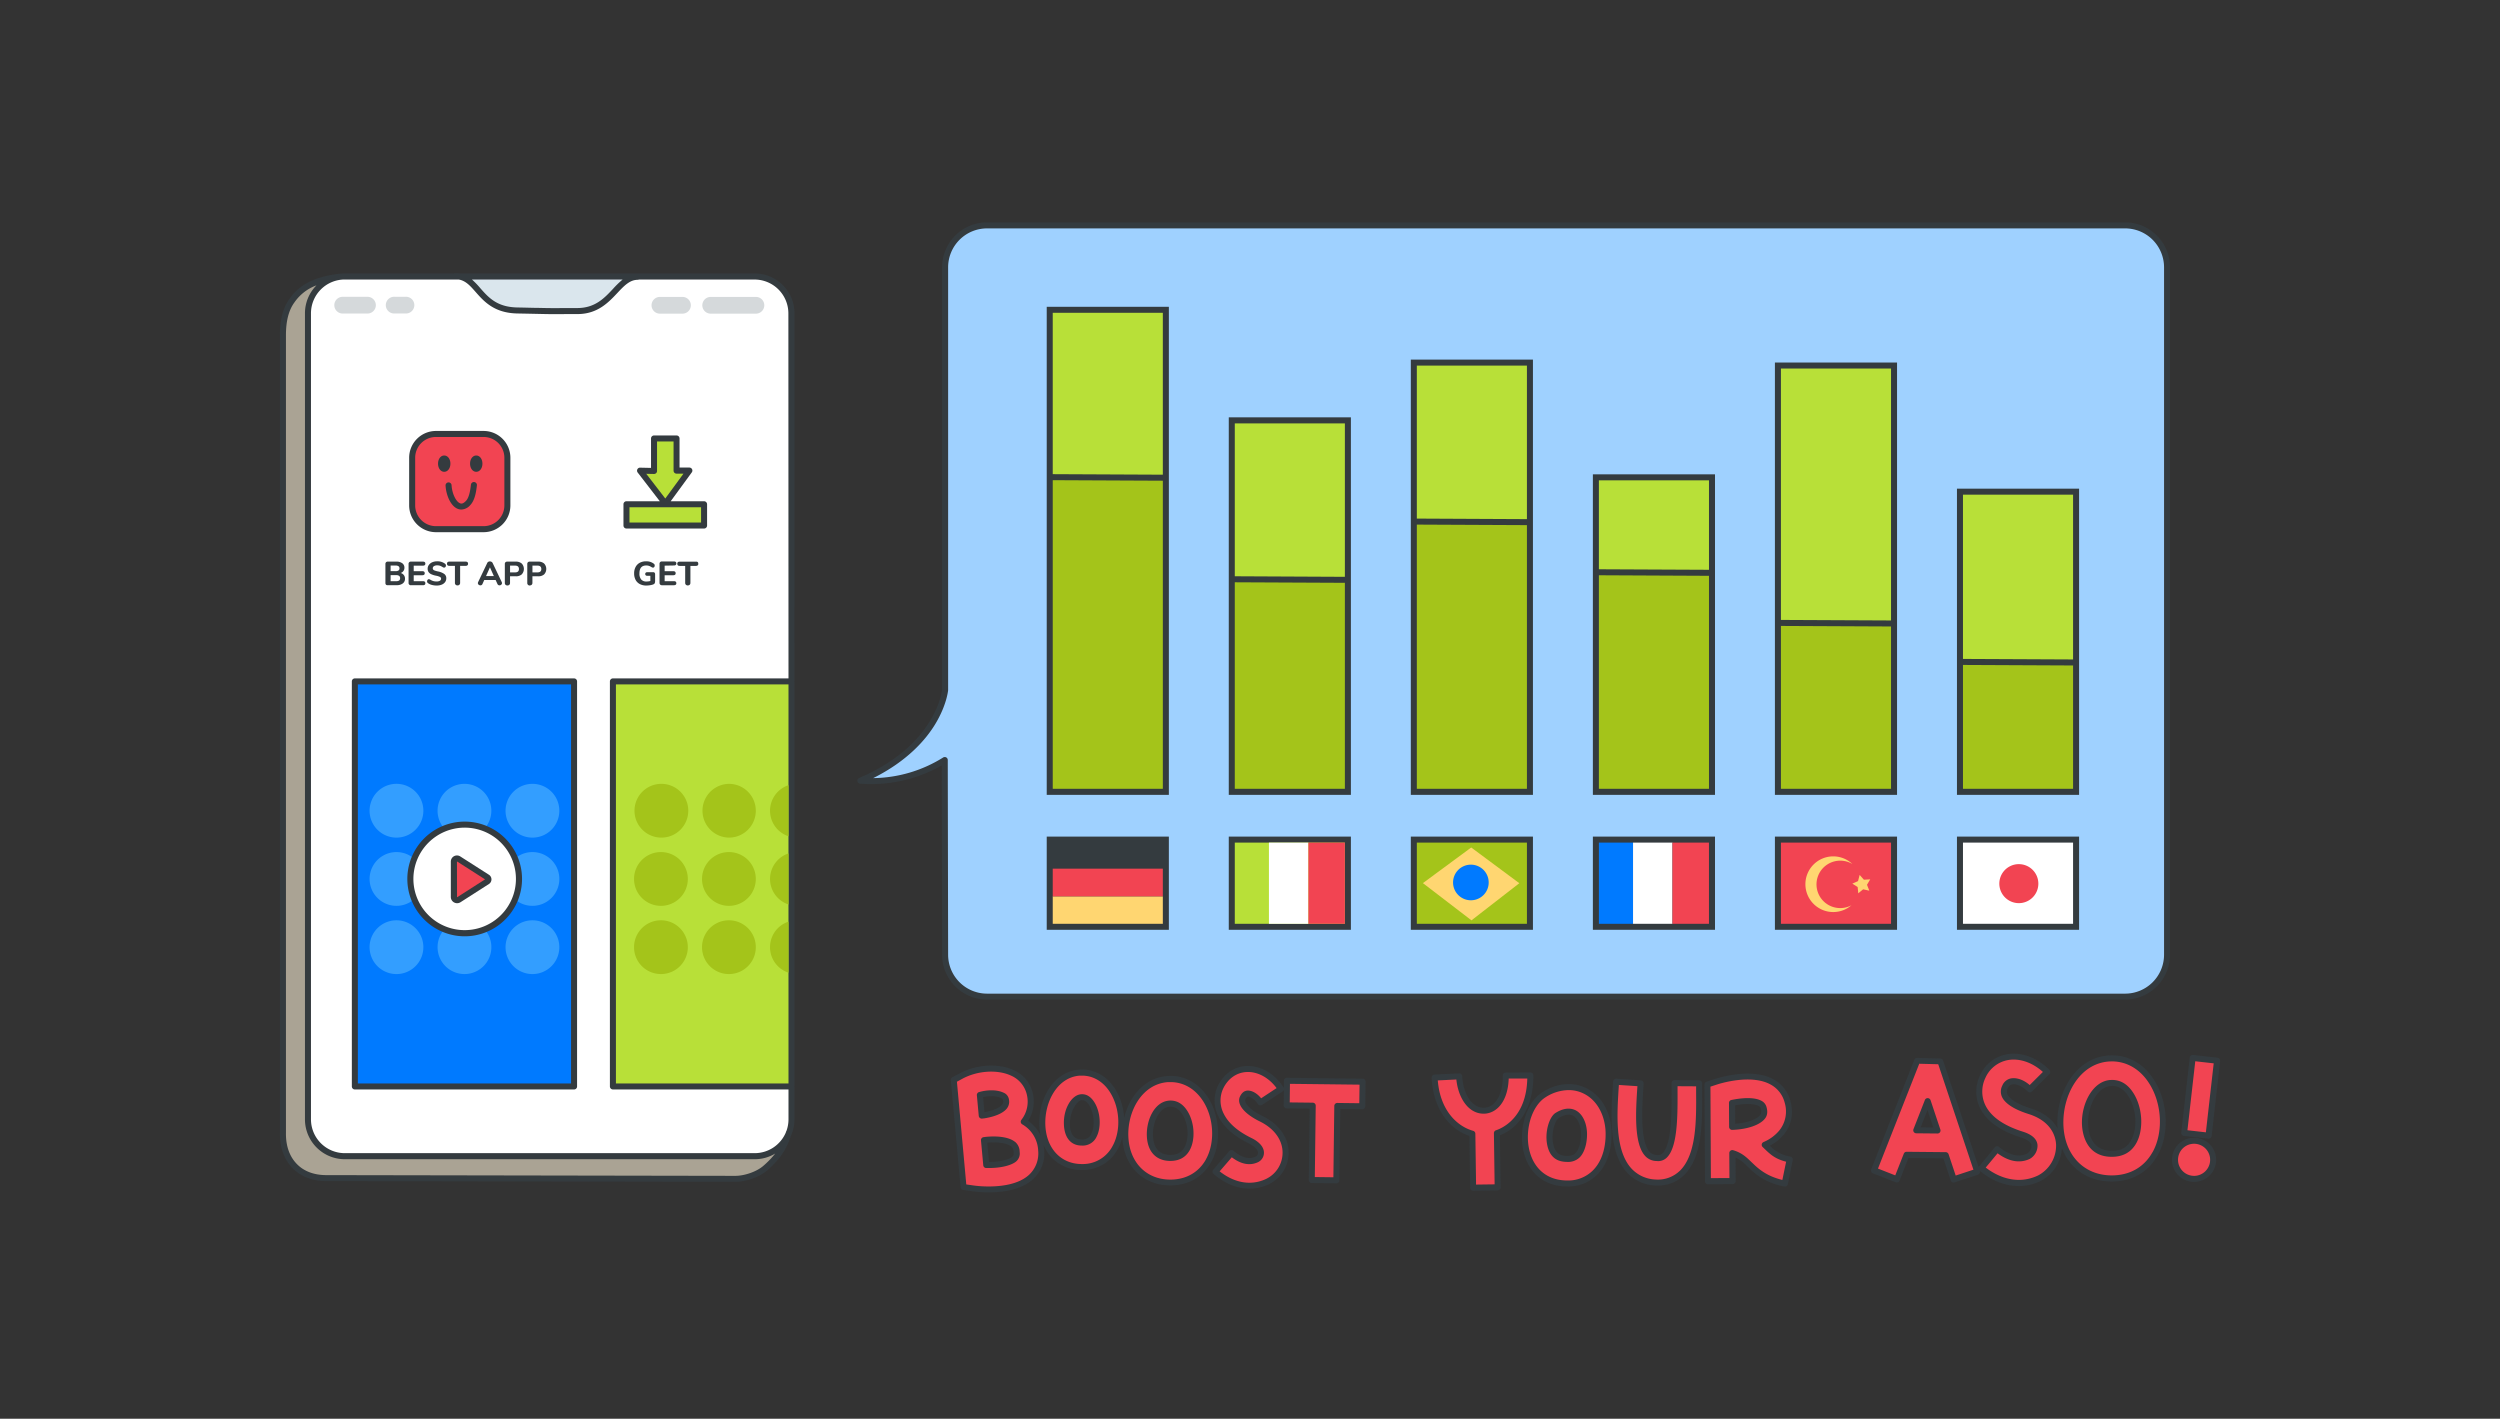
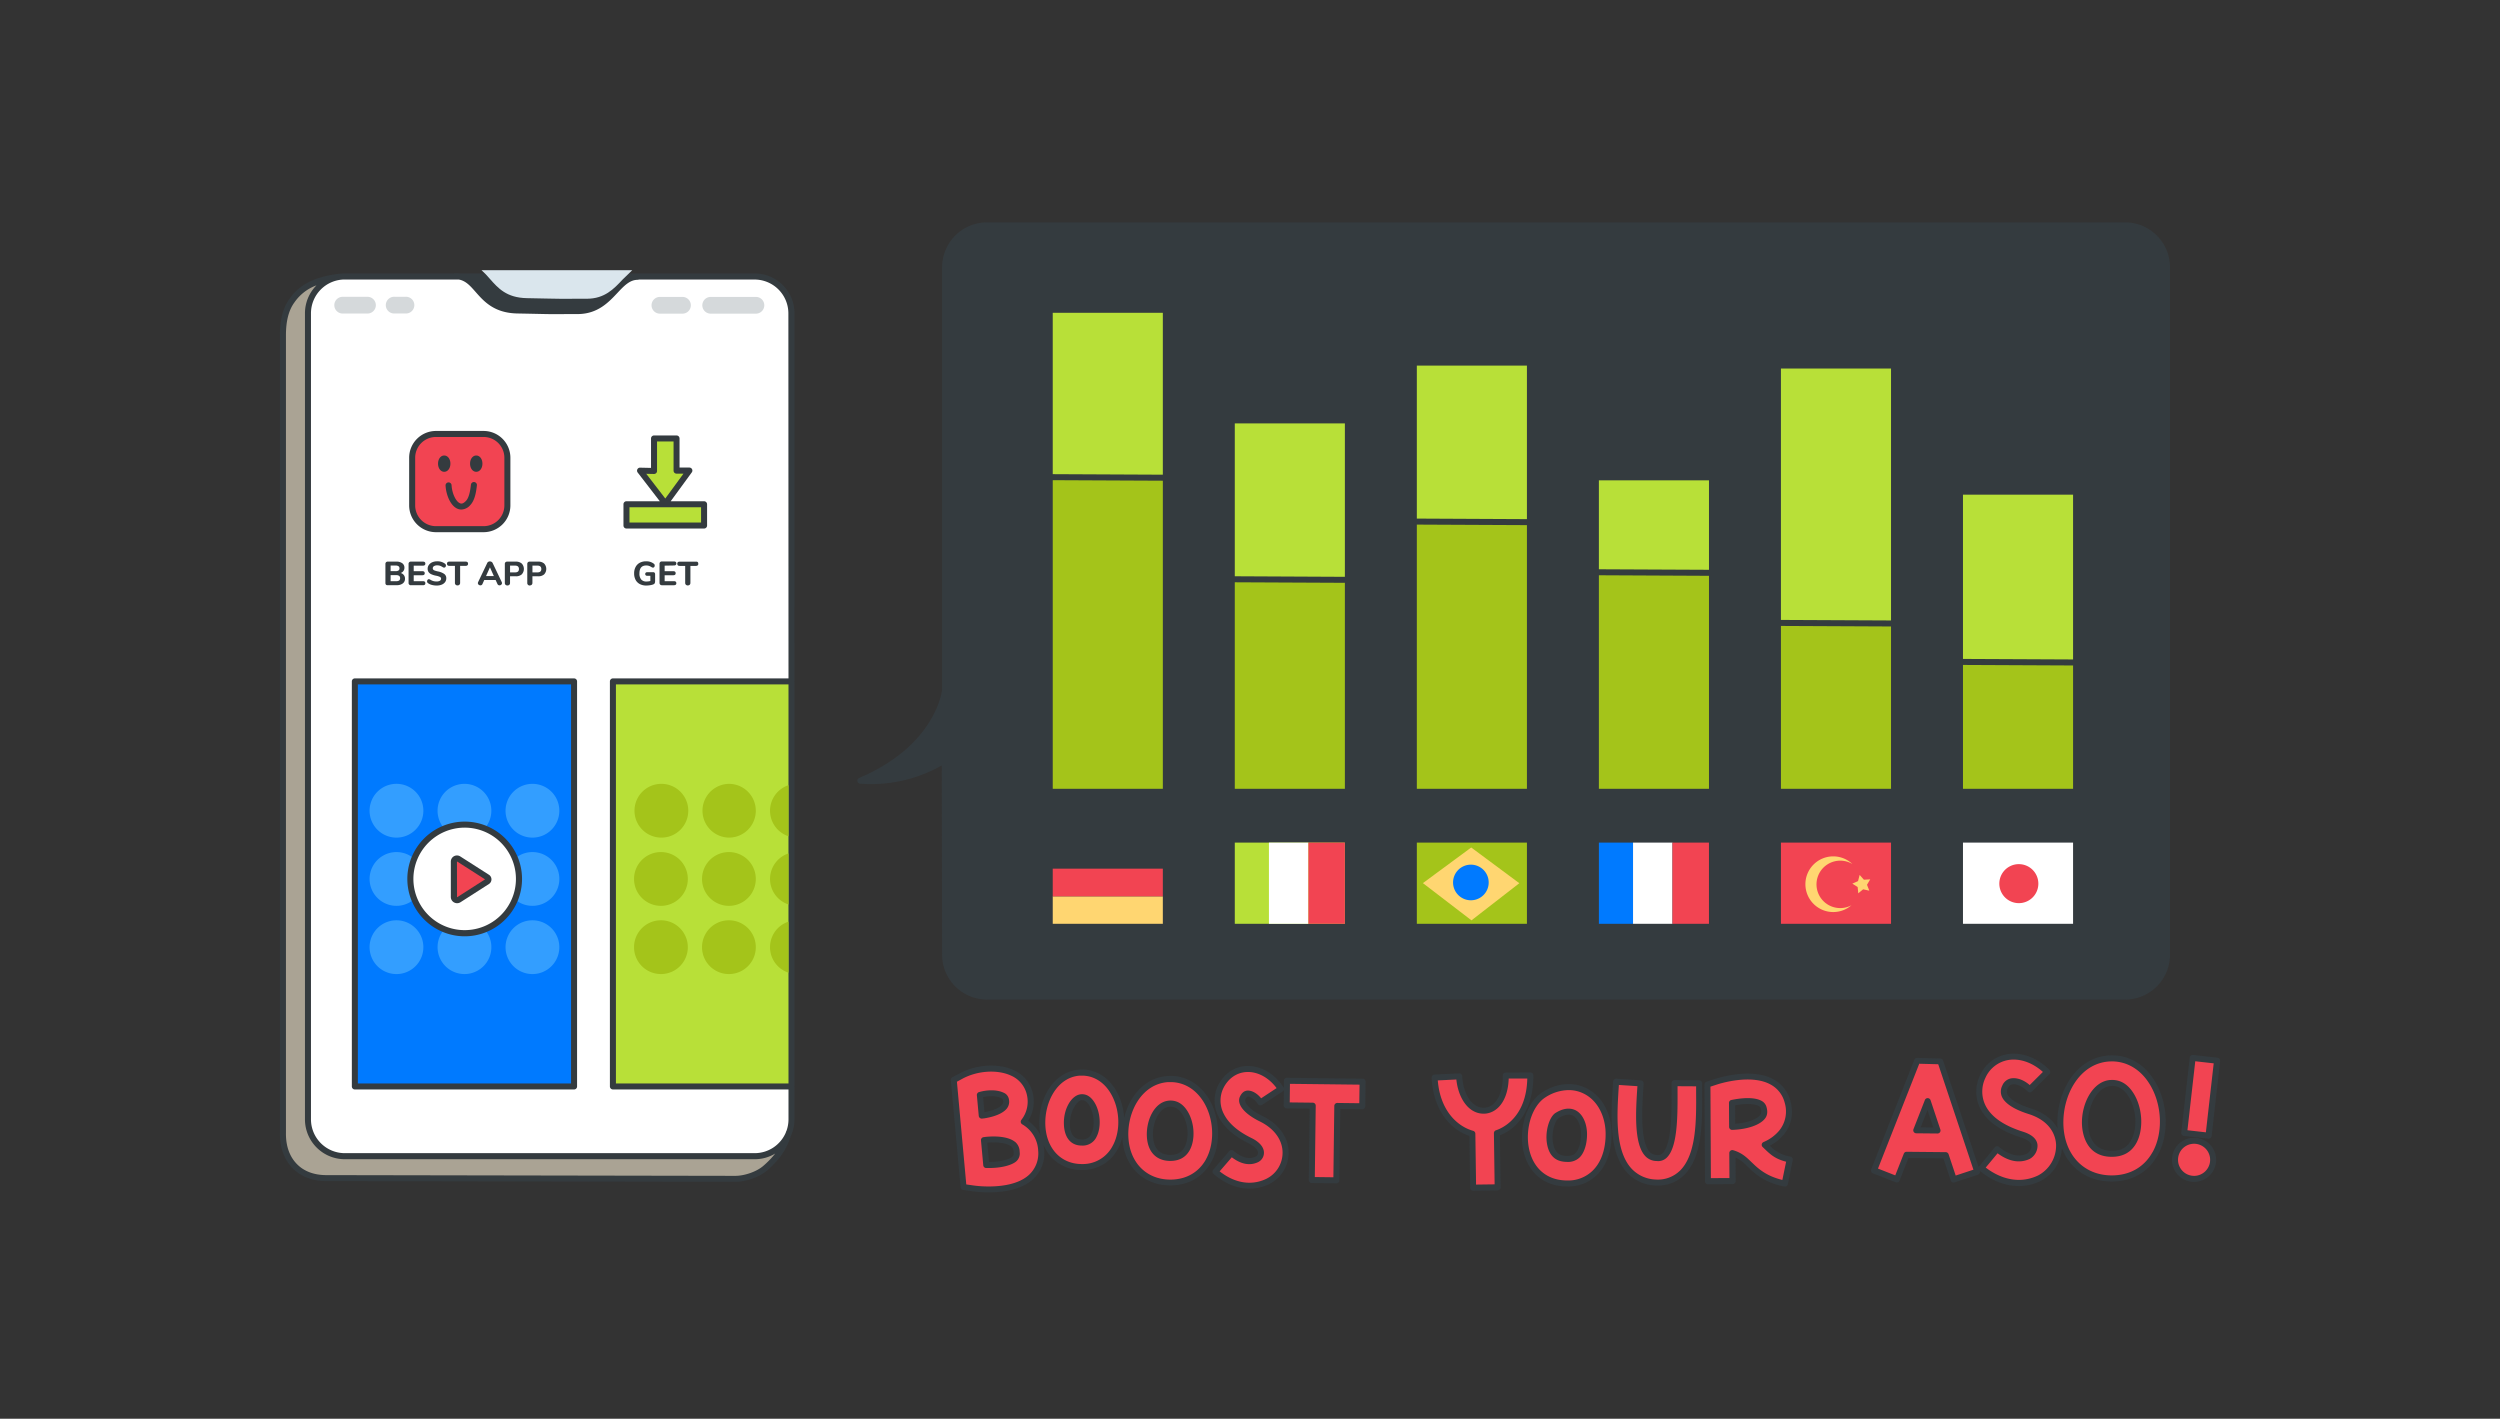
<svg xmlns="http://www.w3.org/2000/svg" width="652" height="370" fill="none">
  <rect width="100%" height="100%" fill="#333333" stroke="none" />
  <g clip-path="url(#a)">
    <path fill="#343B3F" d="M207.209 81.715a10.4 10.4 0 0 0-10.401-10.399h-77.059a6.536 6.536 0 0 0-1.1-.064.746.746 0 0 0-.302.064H89.919c-.381.001-.761.023-1.14.064h-.123c-9.064.99-11.818 4.74-13.14 6.547-1.689 2.303-2.511 5.413-2.511 9.498v207.986c-.06 3.833 1.11 7.062 3.378 9.335 2.194 2.193 5.284 3.332 8.915 3.283l106.429.193c2.912 0 6.463-1.283 8.444-3.056 3.68-3.288 4.988-5.635 6.206-9.2.542-1.282.822-2.66.822-4.051v-8.379a.74.74 0 0 0 0-.188V177.711a.74.74 0 0 0 0-.188l.01-95.808Z" />
    <path fill="#fff" d="M205.639 176.928h-45.788a.785.785 0 0 0-.788.783v105.637a.791.791 0 0 0 .231.555.788.788 0 0 0 .557.227h45.788v7.794a8.84 8.84 0 0 1-.525 2.996.742.742 0 0 0-.094.189c-.035.104-.07.203-.099.302a8.843 8.843 0 0 1-3.254 3.878 8.843 8.843 0 0 1-4.849 1.455h-106.9a8.826 8.826 0 0 1-8.816-8.82V81.715a8.824 8.824 0 0 1 8.816-8.82h29.692c1.852.313 3.026 1.65 4.457 3.279 2.145 2.436 4.81 5.447 10.797 5.58 2.709.05 4.403.09 5.622.115 3.075.069 3.075.069 8.578.04h1.555c5.24 0 8.108-3.071 10.401-5.512 1.728-1.838 3.224-3.422 5.294-3.422a.987.987 0 0 0 .317-.07h30.157a8.833 8.833 0 0 1 8.821 8.82l.03 95.203Z" />
    <path fill="#343B3F" d="M149.718 176.928H92.544a.783.783 0 0 0-.783.783v105.642c0 .432.35.782.782.782h57.175c.432 0 .782-.35.782-.782V177.711a.783.783 0 0 0-.782-.783Z" />
    <path fill="#007AFF" d="M148.93 178.498h-55.6v104.067h55.6V178.498Z" />
    <path fill="#AAA394" d="M199.136 304.003c-1.699 1.52-4.879 2.659-7.395 2.659l-106.439-.193c-3.224.044-5.943-.931-7.81-2.823-1.981-1.981-2.972-4.803-2.917-8.215V87.445c0-3.739.723-6.547 2.209-8.572a11.985 11.985 0 0 1 5.755-4.457 10.354 10.354 0 0 0-3.006 7.304v210.205a10.397 10.397 0 0 0 10.4 10.399h106.885a10.306 10.306 0 0 0 5.369-1.486 23.65 23.65 0 0 1-3.051 3.165Z" />
    <path fill="#339EFF" d="M110.413 211.434a7.01 7.01 0 0 1-4.326 6.482 7.009 7.009 0 0 1-7.645-1.517 7.007 7.007 0 0 1-1.522-7.642 7.012 7.012 0 0 1 13.493 2.677Zm10.718-7.007a7.017 7.017 0 0 0-6.48 4.33 7.009 7.009 0 0 0 1.522 7.642 7.015 7.015 0 0 0 11.437-7.647 7.019 7.019 0 0 0-3.796-3.793 7.02 7.02 0 0 0-2.683-.532Zm17.73 0a7.017 7.017 0 0 0-6.479 4.33 7.009 7.009 0 0 0 5.114 9.56 7.008 7.008 0 0 0 7.199-2.986 7.009 7.009 0 0 0 .645-6.579 7 7 0 0 0-3.795-3.793 7.021 7.021 0 0 0-2.684-.532ZM103.4 222.22a7.011 7.011 0 1 0-.001 14.023 7.011 7.011 0 0 0 .001-14.023Zm17.731 0a7.012 7.012 0 1 0-.002 14.024 7.012 7.012 0 0 0 .002-14.024Zm17.73 0a7.009 7.009 0 0 0-6.479 4.329 7.005 7.005 0 0 0 1.52 7.641 7.01 7.01 0 0 0 7.643 1.52 7.009 7.009 0 0 0 2.275-11.436 7.004 7.004 0 0 0-4.959-2.054ZM103.4 240.013a7.016 7.016 0 0 0-6.879 8.38 7.013 7.013 0 1 0 6.879-8.38Zm17.731 0a7.019 7.019 0 0 0-3.897 1.181 7.02 7.02 0 0 0-2.583 3.147 7.016 7.016 0 0 0 9.163 9.162 7.01 7.01 0 0 0-2.683-13.49Zm17.73 0a7.016 7.016 0 0 0-6.479 4.328 7.008 7.008 0 0 0 1.52 7.642 7.01 7.01 0 0 0 7.643 1.52 7.003 7.003 0 0 0 3.147-2.583 7.005 7.005 0 0 0 .648-6.579 7.026 7.026 0 0 0-3.795-3.795 7.022 7.022 0 0 0-2.684-.533Z" />
    <path fill="#343B3F" d="M554.236 57.99H257.42a11.733 11.733 0 0 0-11.718 11.712V179.88c-.085.743-1.982 14.693-21.654 23.017a.787.787 0 0 0-.44.834.785.785 0 0 0 .683.652 37.303 37.303 0 0 0 21.321-4.759l.09 49.352a11.732 11.732 0 0 0 11.718 11.716h296.816a11.735 11.735 0 0 0 11.704-11.696V69.732a11.735 11.735 0 0 0-11.704-11.742ZM399.905 280.47a.781.781 0 0 0-.783-.777l-6.414.035a.772.772 0 0 0-.552.232.791.791 0 0 0-.225.555c.029 5.7-2.417 8.314-4.854 8.384h-.119c-3.422 0-5.413-4.135-5.611-8.216a.785.785 0 0 0-.822-.747l-6.404.312a.786.786 0 0 0-.748.822c.436 8.913 5.275 13.657 9.856 15.192l.188 13.49a.789.789 0 0 0 .758.792l6.409-.089a.793.793 0 0 0 .777-.797l-.188-13.574c5.537-2.174 8.776-7.953 8.732-15.614ZM355.38 281.327l-19.742-.237a.788.788 0 0 0-.797.772v1.912a.954.954 0 0 0-.099-.218c-2.398-3.65-6.152-5.765-9.807-5.532-3.155.203-5.814 2.09-7.305 5.165a9.036 9.036 0 0 0 .109 7.924c1.352 2.788 4.041 5.179 7.984 7.106 1.461.718 2.372 1.644 2.372 2.426a1.181 1.181 0 0 1-.594.991c-2.13 1.04-4.324-.253-5.79-1.516a.786.786 0 0 0-.57-.193.793.793 0 0 0-.539.272l-4.19 4.849a.752.752 0 0 0-.189.574.792.792 0 0 0 .268.535c2.917 2.52 6.161 3.852 9.38 3.848a11.634 11.634 0 0 0 5.126-1.194 9.136 9.136 0 0 0 5.077-8.171c0-3.961-2.477-7.472-6.85-9.602-3.843-1.877-4.744-3.679-4.413-4.372.332-.694.56-.674.639-.679.496 0 1.65.495 2.615 1.946a.789.789 0 0 0 1.09.223l5.359-3.516a.802.802 0 0 0 .322-.426l-.05 4.061a.786.786 0 0 0 .778.792l6.002.07-.237 18.6a.804.804 0 0 0 .223.559.773.773 0 0 0 .554.233l6.409.084a.795.795 0 0 0 .797-.773l.238-18.609 5.735.064a.78.78 0 0 0 .783-.772l.074-6.413a.787.787 0 0 0-.772-.793l.01.01Z" />
    <path fill="#343B3F" d="M315.089 286.28c-2.476-3.893-6.329-5.943-10.584-5.656-6.017.416-9.999 5.339-11.327 10.954a16.166 16.166 0 0 0-2.407-7.661c-2.194-3.426-5.576-5.239-9.286-4.952-6.8.496-10.643 7.706-10.43 14.361.028.971.145 1.938.351 2.887a9.455 9.455 0 0 0-2.709-3.466 8.024 8.024 0 0 0-.569-.426 9.23 9.23 0 0 0 1.287-6.883 8.698 8.698 0 0 0-5.002-6.329c-3.962-1.877-9.792-1.53-14.18.852l-1.852.99a.771.771 0 0 0-.406.758l2.546 27.924a.781.781 0 0 0 .673.704l2.506.361a30.7 30.7 0 0 0 4.165.272c3.576 0 8.489-.604 11.585-3.466a9.113 9.113 0 0 0 2.877-7.537 11.968 11.968 0 0 0-.183-1.436 10.478 10.478 0 0 0 9.906 6.601h.099a10.278 10.278 0 0 0 9.36-5.447 12.97 12.97 0 0 0 1.189-3.031c.391 7.428 5.324 12.435 12.382 12.499h.143c4.691 0 8.47-2.164 10.649-6.086 2.684-4.784 2.347-11.835-.783-16.787Zm-58.694-.144c1.733-.381 3.521-.317 4.596.193.525.248.559.446.589.594a1.301 1.301 0 0 1-.208 1.159c-.238.317-1.268 1.372-4.621 1.981l-.356-3.927Zm7.642 15.534c-.595.555-2.744 1.367-6.097 1.377l-.461-5.036c2.808-.238 5.186.129 6.221.961a1.888 1.888 0 0 1 .668 1.545c.045.802-.183 1.015-.336 1.153h.005Zm20.509-5.828a2.441 2.441 0 0 1-2.427 1.337c-1.981 0-3.086-1.392-3.086-4.08 0-3.744 2.175-6.171 3.046-6.171.297 0 1.09-.079 1.981 1.308 1.333 2.099 1.556 5.655.481 7.606h.005Zm24.367 3.382c-.748 1.347-1.917 1.981-3.675 1.981h-.064c-3.586-.035-4.423-2.823-4.492-5.155-.099-3.372 1.674-7.255 4.378-7.428.082-.005.165-.005.248 0 1.203 0 2.204.649 3.05 1.981 1.57 2.451 1.818 6.333.535 8.621h.02ZM549.947 275.266c-8.692.609-13.62 9.671-13.372 18.075 0 .332.03.654.054.99-1.084-1.98-3.154-4.05-7.082-5.288-4.606-1.451-5.735-3.036-6.013-3.65a1.888 1.888 0 0 1 .095-1.595 1.536 1.536 0 0 1 1.178-.99c.852-.154 2.417.238 4.017 1.842a.795.795 0 0 0 .555.231.791.791 0 0 0 .554-.231l4.542-4.526a.795.795 0 0 0 .231-.555.791.791 0 0 0-.231-.554c-3.199-3.209-7.34-4.734-11.069-4.066a9.546 9.546 0 0 0-7.033 5.541 9.798 9.798 0 0 0-.134 8.156c1.575 3.541 5.24 6.245 10.896 8.028.991.307 2.61.99 2.684 2.124a2.436 2.436 0 0 1-1.154 2.065c-2.758 1.288-5.497-.238-7.31-1.738a.79.79 0 0 0-.573-.18.776.776 0 0 0-.531.279l-4.096 4.952a.756.756 0 0 0-.119.213l-9.281-27.796a.78.78 0 0 0-.724-.535l-6.022-.158a.769.769 0 0 0-.753.495l-11.252 28.588a.776.776 0 0 0 .184.85.756.756 0 0 0 .256.165l5.968 2.348a.786.786 0 0 0 .991-.441l2.323-5.888 9.108.089 1.926 5.779a.772.772 0 0 0 .397.451.727.727 0 0 0 .351.084.87.87 0 0 0 .248-.04l6.082-2.03a.784.784 0 0 0 .495-.99c3.175 2.604 6.686 3.961 10.163 3.961a12.9 12.9 0 0 0 5.527-1.238 10.433 10.433 0 0 0 5.731-8.597c2.1 5.299 6.77 8.602 12.812 8.657h.164c5.279 0 9.544-2.442 12.005-6.874 3.111-5.61 2.709-13.866-.951-19.595-2.753-4.417-7.087-6.74-11.837-6.408Zm-49.032 18.739 1.783-4.527 1.521 4.561-3.304-.034Zm54.896 3.362c-1.045 1.882-2.635 2.763-5.007 2.763h-.099c-5.146-.049-6.047-4.427-6.126-7.032-.134-4.456 2.273-9.612 5.943-9.869 1.852-.129 3.348.758 4.591 2.704 2.09 3.318 2.407 8.334.679 11.434h.019ZM572.215 296.728a5.752 5.752 0 0 0-4.07 9.823 5.756 5.756 0 0 0 9.825-4.069 5.758 5.758 0 0 0-5.755-5.754ZM413.599 283.739c-3.467-1.674-7.642-1.258-11.391 1.134-4.057 2.59-6.241 9.503-4.879 15.406 1.199 5.18 4.75 8.483 9.752 9.062a15.28 15.28 0 0 0 1.684.099 10.648 10.648 0 0 0 7.731-3.031c4.458-4.417 3.824-11.518 3.74-12.315-.521-4.809-2.937-8.582-6.637-10.355Zm-2.724 17.005c-.248.248-.902.892-2.883.669-.678-.079-2.268-.263-2.887-2.927-.693-3.016.495-6.319 1.397-6.888 1.396-.887 2.689-1.124 3.645-.664 1.119.535 1.941 2.075 2.154 4.016.174 1.644-.148 4.527-1.426 5.794ZM578.321 275.85l-6.369-.723a.811.811 0 0 0-.579.169.771.771 0 0 0-.287.525l-2.219 19.55a.786.786 0 0 0 .693.867l6.369.723h.089a.783.783 0 0 0 .778-.698l2.219-19.546a.787.787 0 0 0-.694-.867ZM466.885 301.63a9.266 9.266 0 0 1-5.304-2.832 11.789 11.789 0 0 0 3.655-2.942c1.981-2.426 2.565-5.407 1.728-8.626a8.968 8.968 0 0 0-4.457-5.76c-5.641-3.085-14.259-.406-15.225-.089l-2.219.728a.789.789 0 0 0-.544.748l.148 25.216a.779.779 0 0 0 .783.782l6.438-.039a.793.793 0 0 0 .555-.233.802.802 0 0 0 .223-.555l-.035-6.155a10.383 10.383 0 0 1 3.091 2.327c1.931 1.862 4.333 4.185 9.628 5.25a.977.977 0 0 0 .153 0 .792.792 0 0 0 .773-.629l1.263-6.284a.768.768 0 0 0-.362-.802.789.789 0 0 0-.292-.105Zm-7.85-10.795c-.936 1.154-3.467 2.02-6.493 2.238l-.02-4.813c2.759-.495 5.027-.436 6.147.178a1.031 1.031 0 0 1 .579.763c.243 1.04-.044 1.386-.228 1.614l.015.02Z" />
    <path fill="#343B3F" d="M443.919 282.526a.785.785 0 0 0-.782-.788l-6.409-.039a.786.786 0 0 0-.788.777v2.521c.025 4.709.08 13.474-2.352 15.792a1.665 1.665 0 0 1-1.441.431 2.574 2.574 0 0 1-1.952-.837c-2.521-2.843-1.931-11.732-1.585-17.045l.05-.753a.789.789 0 0 0-.728-.837l-6.394-.421a.79.79 0 0 0-.837.728l-.05.753c-.495 7.809-1.159 17.53 3.576 22.864a10.517 10.517 0 0 0 7.494 3.516h.614a9.586 9.586 0 0 0 6.765-2.605c4.953-4.695 4.869-14.079 4.824-21.621-.005-.871-.01-1.684-.005-2.436Z" />
-     <path fill="#9FD1FF" d="M564.385 248.996a10.154 10.154 0 0 1-2.976 7.171 10.152 10.152 0 0 1-7.173 2.975H257.42a10.152 10.152 0 0 1-7.173-2.975 10.154 10.154 0 0 1-2.976-7.171l-.094-50.779a.777.777 0 0 0-.782-.782.792.792 0 0 0-.456.143 35.173 35.173 0 0 1-18.211 5.354c8.915-4.457 13.694-9.989 16.161-14.049 2.996-4.928 3.368-8.731 3.382-8.889V69.712a10.156 10.156 0 0 1 10.149-10.147h296.816a10.157 10.157 0 0 1 10.149 10.147v179.284Z" />
    <path fill="#D5D9DB" d="M197.051 77.437h-11.599a2.185 2.185 0 0 0-1.612 3.761 2.185 2.185 0 0 0 1.612.601h11.599a2.183 2.183 0 1 0 0-4.362Z" />
    <path fill="#343B3F" d="M183.624 130.726h-8.707l5.508-7.537a.79.79 0 0 0-.225-1.134.768.768 0 0 0-.409-.114h-2.566v-7.587a.787.787 0 0 0-.782-.787h-5.874a.79.79 0 0 0-.783.787v7.676l-2.843-.064a.772.772 0 0 0-.718.43.792.792 0 0 0 .079.832l5.775 7.498h-8.697a.773.773 0 0 0-.555.231.778.778 0 0 0-.227.556v5.546a.782.782 0 0 0 .782.783h20.242a.783.783 0 0 0 .783-.783v-5.546a.79.79 0 0 0-.783-.787Z" />
    <path fill="#B8E038" d="m168.548 123.57 2.006.045a.814.814 0 0 0 .564-.223.75.75 0 0 0 .238-.56v-7.695h4.309v7.606a.787.787 0 0 0 .783.787h1.802l-4.739 6.483-4.963-6.443ZM182.837 132.3h-18.672v3.977h18.672V132.3Z" />
    <path fill="#D5D9DB" d="M98.021 79.591a2.184 2.184 0 0 0-2.18-2.184h-6.388a2.183 2.183 0 1 0 0 4.363h6.389a2.18 2.18 0 0 0 2.18-2.179Z" />
    <path fill="#343B3F" d="M126.118 112.394h-12.416a6.993 6.993 0 0 0-6.994 6.992v12.415a6.993 6.993 0 0 0 6.994 6.992h12.416a6.993 6.993 0 0 0 6.993-6.992v-12.415a6.992 6.992 0 0 0-6.993-6.992Z" />
    <path fill="#F24452" d="M126.118 113.963h-12.416a5.423 5.423 0 0 0-5.424 5.423v12.415a5.423 5.423 0 0 0 5.424 5.422h12.416a5.423 5.423 0 0 0 5.423-5.422v-12.415a5.423 5.423 0 0 0-5.423-5.423Z" />
    <path fill="#D5D9DB" d="M172.198 81.8h5.711a2.183 2.183 0 1 0 0-4.363h-5.711a2.183 2.183 0 1 0 0 4.362Z" />
    <path fill="#343B3F" d="M121.185 244.187a14.96 14.96 0 0 0 13.823-9.23 14.956 14.956 0 0 0-19.544-19.541 14.958 14.958 0 0 0-9.231 13.821 14.97 14.97 0 0 0 14.952 14.95Z" />
    <path fill="#fff" d="M121.185 215.847a13.373 13.373 0 0 1 13.115 15.979 13.373 13.373 0 0 1-26.487-2.609 13.398 13.398 0 0 1 13.372-13.37Z" />
    <path fill="#343B3F" d="M118.441 235.362a1.624 1.624 0 0 0 1.645-.054l7.429-4.759a1.435 1.435 0 0 0 0-2.412l-7.464-4.773a1.6 1.6 0 0 0-2.256.527c-.147.25-.223.535-.22.825v9.235a1.612 1.612 0 0 0 .866 1.411Z" />
    <path fill="#F24452" d="m119.174 224.711.045-.03 7.28 4.66-7.255 4.645a.046.046 0 0 1-.025.008.044.044 0 0 1-.025-.008v-.04l-.02-9.235Z" />
    <path fill="#D5D9DB" d="M102.905 81.76h2.867a2.187 2.187 0 0 0 2.288-2.182 2.19 2.19 0 0 0-.677-1.58 2.185 2.185 0 0 0-1.611-.601h-2.867a2.185 2.185 0 0 0-1.612 3.762 2.184 2.184 0 0 0 1.612.6Z" />
-     <path fill="#DAE6ED" d="M162.387 72.895a24.203 24.203 0 0 0-2.501 2.427c-2.313 2.476-4.71 4.992-9.277 5.016h-1.55c-5.483.03-5.483.03-8.538-.04-1.219 0-2.918-.064-5.627-.113-5.294-.1-7.508-2.615-9.648-5.046-.667-.8-1.392-1.55-2.169-2.243h39.31Z" />
+     <path fill="#DAE6ED" d="M162.387 72.895c-2.313 2.476-4.71 4.992-9.277 5.016h-1.55c-5.483.03-5.483.03-8.538-.04-1.219 0-2.918-.064-5.627-.113-5.294-.1-7.508-2.615-9.648-5.046-.667-.8-1.392-1.55-2.169-2.243h39.31Z" />
    <path fill="#B8E038" d="M205.639 178.498h-45.005v104.067h45.005V178.498Z" />
    <path fill="#343B3F" d="M304.837 80.007h-31.851v127.287h31.851V80.007Z" />
    <path fill="#A4C41A" d="M274.556 205.724v-80.495l28.711.139v80.356h-28.711Z" />
    <path fill="#B8E038" d="M303.267 81.577v42.221l-28.711-.139V81.577h28.711Z" />
    <path fill="#343B3F" d="M352.314 108.848h-31.851v98.451h31.851v-98.451Z" />
    <path fill="#A4C41A" d="M322.033 205.724v-53.863l28.711.139v53.724h-28.711Z" />
    <path fill="#B8E038" d="M350.744 110.417v40.018l-28.711-.144v-39.874h28.711Z" />
    <path fill="#343B3F" d="M399.791 93.784H367.94v113.515h31.851V93.784Z" />
    <path fill="#A4C41A" d="M369.51 205.724v-68.908l28.711.139v68.769H369.51Z" />
    <path fill="#B8E038" d="M398.221 95.349v40.042l-28.711-.144V95.349h28.711Z" />
    <path fill="#343B3F" d="M447.272 123.708h-31.851v83.591h31.851v-83.591Z" />
    <path fill="#A4C41A" d="M416.991 205.724v-55.695l28.711.143v55.552h-28.711Z" />
    <path fill="#B8E038" d="M445.702 125.278v23.324l-28.711-.138v-23.186h28.711Z" />
    <path fill="#343B3F" d="M494.749 94.556h-31.851V207.3h31.851V94.556Z" />
    <path fill="#A4C41A" d="M464.468 205.725v-42.479l28.711.139v42.34h-28.711Z" />
    <path fill="#B8E038" d="M493.179 96.121v65.694l-28.711-.139V96.121h28.711Z" />
    <path fill="#343B3F" d="M542.226 127.442h-31.851v79.852h31.851v-79.852Z" />
    <path fill="#A4C41A" d="M511.945 205.725v-32.308l28.711.139v32.169h-28.711Z" />
    <path fill="#B8E038" d="M540.656 129.012v42.974l-28.711-.139v-42.835h28.711Z" />
    <path fill="#343B3F" d="M304.837 218.179h-31.851v24.309h31.851v-24.309Z" />
    <path fill="#FFD671" d="M303.267 233.768h-28.711v7.156h28.711v-7.156Z" />
    <path fill="#343B3F" d="M352.314 218.179h-31.851v24.309h31.851v-24.309Z" />
    <path fill="#B8E038" d="M350.744 219.749h-28.711v21.174h28.711v-21.174Z" />
    <path fill="#343B3F" d="M399.791 218.179H367.94v24.309h31.851v-24.309Z" />
    <path fill="#A4C41A" d="M398.221 219.749H369.51v21.174h28.711v-21.174Z" />
    <path fill="#343B3F" d="M447.272 218.179h-31.851v24.309h31.851v-24.309Z" />
    <path fill="#007AFF" d="M425.896 219.749h-8.905v21.174h8.905v-21.174Z" />
    <path fill="#343B3F" d="M494.749 218.179h-31.851v24.309h31.851v-24.309Z" />
    <path fill="#F24452" d="M493.179 219.749h-28.711v21.174h28.711v-21.174Z" />
    <path fill="#343B3F" d="M542.226 218.179h-31.851v24.309h31.851v-24.309Z" />
    <path fill="#fff" d="M540.656 219.749h-28.711v21.174h28.711v-21.174Z" />
    <path fill="#343B3F" d="M101.181 152.614h2.293a2.474 2.474 0 0 0 1.575-.456 1.484 1.484 0 0 0 .575-1.233 1.484 1.484 0 0 0-1.12-1.485c.287-.1.535-.285.714-.53.171-.247.261-.541.257-.842a1.392 1.392 0 0 0-.565-1.174 2.475 2.475 0 0 0-1.525-.425h-2.204a.627.627 0 0 0-.495.163.646.646 0 0 0-.169.495v4.883a.643.643 0 0 0 .169.495.624.624 0 0 0 .495.109Zm.693-5.12h1.283c.27-.021.539.041.773.178a.638.638 0 0 1 .252.564.615.615 0 0 1-.252.545 1.325 1.325 0 0 1-.773.178h-1.287l.004-1.465Zm0 2.505h1.442c.276-.022.553.045.787.193a.723.723 0 0 1 .243.605.698.698 0 0 1-.243.594c-.238.14-.512.203-.787.183h-1.446l.004-1.575Zm6.023-2.476v1.441h2.229c.431 0 .644.179.644.535 0 .357-.213.525-.644.525h-2.229v1.545h2.392c.431 0 .644.178.644.535 0 .356-.213.525-.644.525h-3.095a.592.592 0 0 1-.471-.168.589.589 0 0 1-.168-.471v-4.883a.567.567 0 0 1 .166-.472.589.589 0 0 1 .217-.137c.082-.029.169-.039.256-.029h3.095c.431 0 .644.173.644.524 0 .352-.213.53-.644.53h-2.392Zm7.137 3.383a.493.493 0 0 0-.282-.436 3.676 3.676 0 0 0-.991-.317 5.455 5.455 0 0 1-1.298-.401 1.701 1.701 0 0 1-.708-.585 1.537 1.537 0 0 1-.223-.846c-.003-.357.11-.704.322-.991.225-.307.53-.547.882-.693.402-.17.836-.254 1.273-.248a3.249 3.249 0 0 1 2.04.619.66.66 0 0 1 .188.213.566.566 0 0 1 .06.268.597.597 0 0 1-.134.386.406.406 0 0 1-.312.163.488.488 0 0 1-.178-.024 1.118 1.118 0 0 1-.233-.114 3.813 3.813 0 0 0-.659-.342 2.245 2.245 0 0 0-.767-.114 1.488 1.488 0 0 0-.837.208.641.641 0 0 0-.307.565.495.495 0 0 0 .118.341.927.927 0 0 0 .392.243c.255.09.517.163.782.218.611.1 1.194.33 1.709.673a1.356 1.356 0 0 1 .52 1.124c.005.355-.102.702-.307.991a2.006 2.006 0 0 1-.877.663 3.34 3.34 0 0 1-1.307.238 4.789 4.789 0 0 1-1.283-.163 2.725 2.725 0 0 1-.991-.461.6.6 0 0 1-.188-.203.575.575 0 0 1-.054-.277.59.59 0 0 1 .133-.382.388.388 0 0 1 .312-.168c.064 0 .128.01.189.03.077.03.151.066.223.109.234.151.489.268.757.346.276.076.561.113.847.109.308.018.614-.049.887-.193a.61.61 0 0 0 .302-.564v.015Zm3.61 1.094v-4.422h-1.421c-.431 0-.644-.188-.644-.56 0-.371.213-.549.644-.549h4.195c.431 0 .649.183.649.549 0 .367-.218.56-.649.56h-1.417V152a.658.658 0 0 1-.183.495.688.688 0 0 1-.495.183.69.69 0 0 1-.495-.183.66.66 0 0 1-.184-.51V152Zm9.534-5.472a.82.82 0 0 0-.827-.005.658.658 0 0 0-.287.322l-2.362 4.952a.724.724 0 0 0-.07.282.5.5 0 0 0 .203.411.684.684 0 0 0 .451.174.578.578 0 0 0 .545-.367l.46-1.035h2.972l.466 1.035a.586.586 0 0 0 .227.272.561.561 0 0 0 .312.095.66.66 0 0 0 .451-.174.484.484 0 0 0 .149-.181.482.482 0 0 0 .049-.23.722.722 0 0 0-.069-.282l-2.363-4.952a.758.758 0 0 0-.307-.332v.015Zm-1.421 3.704 1.02-2.273 1.016 2.273h-2.036Zm5.067-3.6a.646.646 0 0 0-.164.495v4.893a.66.66 0 0 0 .183.495.769.769 0 0 0 .991 0 .647.647 0 0 0 .183-.495v-1.724h1.486a2.239 2.239 0 0 0 1.565-.495 2.069 2.069 0 0 0 0-2.832 2.245 2.245 0 0 0-1.565-.496h-2.189a.663.663 0 0 0-.49.159Zm1.198.876h1.293c.683 0 1.025.298 1.025.892 0 .589-.342.881-1.025.881h-1.293v-1.773Zm5.156 5.17a.668.668 0 0 0 .495-.183.672.672 0 0 0 .183-.495v-1.704h1.486a2.239 2.239 0 0 0 1.565-.495 2.069 2.069 0 0 0 0-2.832 2.245 2.245 0 0 0-1.565-.496h-2.194a.655.655 0 0 0-.252.034.662.662 0 0 0-.218.13.666.666 0 0 0-.134.23.663.663 0 0 0-.03.265v4.893a.642.642 0 0 0 .411.64.629.629 0 0 0 .268.038l-.015-.025Zm.683-5.17h1.293c.684 0 1.02.298 1.02.892 0 .594-.336.881-1.02.881h-1.293v-1.773Zm31.846 1.857a.495.495 0 0 1 .144.372v1.703a1.96 1.96 0 0 1-.054.54.601.601 0 0 1-.199.307 1.19 1.19 0 0 1-.416.193c-.256.075-.517.13-.782.164a5.586 5.586 0 0 1-.837.064 3.555 3.555 0 0 1-1.694-.381 2.61 2.61 0 0 1-1.104-1.095 3.542 3.542 0 0 1-.382-1.688 3.464 3.464 0 0 1 .382-1.674 2.634 2.634 0 0 1 1.084-1.099 3.46 3.46 0 0 1 1.654-.382 3.14 3.14 0 0 1 2.011.629.692.692 0 0 1 .184.208.595.595 0 0 1 .049.263.613.613 0 0 1-.124.391.38.38 0 0 1-.302.158.568.568 0 0 1-.208-.034 1.233 1.233 0 0 1-.223-.114 3.092 3.092 0 0 0-.668-.322 2.263 2.263 0 0 0-.674-.094c-1.189 0-1.783.69-1.783 2.07-.043.568.12 1.132.461 1.589a1.75 1.75 0 0 0 1.396.525c.335-.001.668-.046.991-.133v-1.352h-.802a.567.567 0 0 1-.392-.124.426.426 0 0 1-.143-.347.437.437 0 0 1 .143-.351.59.59 0 0 1 .392-.124h1.485a.52.52 0 0 1 .416.124l-.005.014Zm2.63-1.842v1.441h2.229c.431 0 .644.179.644.535 0 .357-.213.525-.644.525h-2.229v1.545h2.402c.431 0 .649.178.649.535 0 .356-.218.525-.649.525h-3.095a.622.622 0 0 1-.471-.169.642.642 0 0 1-.168-.495v-4.882a.65.65 0 0 1 .168-.496.647.647 0 0 1 .471-.163h3.095c.431 0 .649.173.649.525 0 .351-.218.53-.649.53l-2.402.044Zm8.781-.495c0 .372-.212.56-.643.56h-1.417v4.422a.672.672 0 0 1-.183.495.768.768 0 0 1-.991 0 .667.667 0 0 1-.188-.495v-4.422h-1.411c-.436 0-.649-.188-.649-.56 0-.371.213-.55.649-.55h4.195c.426-.024.624.154.624.525l.014.025Z" />
    <path fill="#F24452" d="M268.385 306.38c-2.724 2.52-7.226 3.05-10.52 3.05a29 29 0 0 1-3.962-.257l-1.897-.273-2.441-26.79 1.401-.758c3.962-2.159 9.217-2.476 12.753-.812a7.168 7.168 0 0 1 4.136 5.195 7.677 7.677 0 0 1-1.382 6.195l-.099.133a.783.783 0 0 0 .223 1.159 8.328 8.328 0 0 1 3.289 3.489 8.298 8.298 0 0 1 .871 3.39 7.58 7.58 0 0 1-2.372 6.279Zm-12.258-14.653.441-.045h.044c3.962-.619 5.473-1.911 6.008-2.629a2.868 2.868 0 0 0 .495-2.392 2.26 2.26 0 0 0-1.456-1.719c-1.55-.737-4.031-.787-6.329-.123a.784.784 0 0 0-.565.822l.495 5.383a.793.793 0 0 0 .783.713l.084-.01Zm8.553 6.046c-1.396-1.124-4.115-1.594-7.463-1.292h-.045c-.213.034-.431.064-.649.089a.784.784 0 0 0-.683.852l.594 6.487a.78.78 0 0 0 .758.713h.708c3.635 0 6.211-.872 7.196-1.788a2.738 2.738 0 0 0 .832-2.411 3.417 3.417 0 0 0-1.248-2.675v.025Zm49.835 4.591c-1.892 3.397-5.186 5.274-9.277 5.274h-.129c-6.28-.055-10.638-4.626-10.841-11.39-.198-6.532 3.62-13.569 10.346-14.034h.679c3.392 0 6.438 1.778 8.469 4.952 2.843 4.437 3.16 10.83.753 15.173v.025Zm-9.584-15.327c-3.764.258-5.943 4.903-5.839 9.057.104 4.155 2.333 6.641 6.052 6.676h.069c2.328 0 4.027-.936 5.052-2.783 1.545-2.788 1.283-7.29-.604-10.251-1.511-2.402-3.398-2.798-4.73-2.699Zm256.452 13.44c-2.169 3.912-5.943 6.066-10.628 6.066h-.144c-7.226-.064-12.238-5.388-12.476-13.241-.233-7.666 4.155-15.921 11.887-16.466.257 0 .495-.025.772-.025 3.858 0 7.35 2.04 9.673 5.68 3.402 5.274 3.784 12.851.931 17.986h-.015Zm-11.005-18.818c-4.626.322-7.563 6.2-7.404 11.484.059 1.981.792 8.488 7.682 8.552h.109c2.922 0 5.071-1.203 6.384-3.57 1.981-3.556 1.644-9.285-.748-13.039-1.541-2.441-3.566-3.59-6.008-3.422l-.015-.005Zm-18.993 24.964a11.407 11.407 0 0 1-4.864 1.089c-2.922 0-5.899-1.109-8.647-3.209l3.095-3.729c2.897 2.164 5.775 2.674 8.36 1.486a3.964 3.964 0 0 0 2.056-3.59c-.07-1.085-.783-2.571-3.779-3.516-5.216-1.645-8.559-4.056-9.94-7.166a8.239 8.239 0 0 1 .123-6.868 8.001 8.001 0 0 1 5.879-4.65c3.011-.535 6.374.609 9.118 3.09l-3.437 3.421c-2.298-1.98-4.249-1.847-4.829-1.743a3.09 3.09 0 0 0-2.328 1.902 3.408 3.408 0 0 0-.099 2.882c.545 1.228 2.194 3.011 6.969 4.516 6.121 1.927 7.043 6.106 7.156 7.81a8.778 8.778 0 0 1-1.183 4.853 8.784 8.784 0 0 1-3.636 3.426l-.014-.004Zm-93.379-1.199a8.189 8.189 0 0 1-6.211 2.194 9.021 9.021 0 0 1-6.409-2.971c-4.289-4.838-3.68-14.178-3.184-21.69l4.834.317c-.416 6.264-.991 14.856 1.981 18.159a4.09 4.09 0 0 0 3.046 1.362 3.18 3.18 0 0 0 2.605-.862c2.694-2.57 2.877-9.775 2.838-16.941v-1.708l4.843.029v1.649c.05 7.23.104 16.238-4.328 20.467l-.015-.005Zm-47.858-10.652a.79.79 0 0 0-.535.758l.183 13.346-4.839.064-.183-13.271a.785.785 0 0 0-.575-.748c-4.081-1.139-8.573-5.195-9.226-13.148l4.843-.238c.461 4.556 2.972 8.914 7.122 8.914h.159c3.08-.084 6.166-2.971 6.374-9.176h4.844c-.228 10.023-6.27 12.865-8.152 13.504l-.015-.005Zm25.229 10.523a9.12 9.12 0 0 1-6.627 2.575 12.953 12.953 0 0 1-1.486-.089c-4.299-.495-7.364-3.357-8.419-7.854-1.229-5.313.653-11.469 4.19-13.732a11.325 11.325 0 0 1 6.072-1.896 8.749 8.749 0 0 1 3.813.856c3.2 1.531 5.295 4.853 5.755 9.107.075.718.664 7.131-3.298 11.033Zm-4.567-15.777c-1.485-.703-3.298-.431-5.165.758-1.605 1.025-2.888 5.071-2.08 8.562.569 2.476 1.981 3.872 4.234 4.13.321.039.643.058.966.059a4.322 4.322 0 0 0 3.199-1.168c1.754-1.743 2.086-5.185 1.882-7.077-.257-2.515-1.391-4.481-3.021-5.264h-.015Zm-81.908-3.08c-1.188-1.486-2.605-2.075-3.566-2.015-.832.049-1.485.564-1.951 1.559-.941 1.947 1.075 4.482 5.136 6.468 3.799 1.857 5.973 4.843 5.973 8.19a7.573 7.573 0 0 1-4.2 6.775 10.044 10.044 0 0 1-4.457 1.04c-2.62 0-5.29-1.025-7.751-2.971l3.169-3.665c2.407 1.842 4.78 2.278 6.899 1.243a2.718 2.718 0 0 0 1.486-2.427c0-1.446-1.154-2.807-3.254-3.837-3.62-1.768-6.062-3.912-7.26-6.384a7.472 7.472 0 0 1-.109-6.541c1.238-2.555 3.422-4.115 5.992-4.284 2.873-.188 5.864 1.402 7.925 4.185l-4.032 2.664Zm25.601 1.283-5.735-.07a.79.79 0 0 0-.783.778l-.238 18.604-4.843-.059.237-18.6a.762.762 0 0 0-.222-.559.789.789 0 0 0-.55-.238l-6.008-.069.055-4.843 18.151.212-.064 4.844Zm220.787 7.591-4.809-.545 2.041-17.99 4.809.544-2.041 17.991Zm-65.247 11.271-1.857-5.561a.79.79 0 0 0-.738-.54l-10.208-.099a.777.777 0 0 0-.728.495l-2.228 5.66-4.507-1.773 10.762-27.34 4.953.129 9.177 27.499-4.626 1.53Zm-7.285-20.185a.767.767 0 0 0-.753.496l-2.972 7.596a.795.795 0 0 0 .08.728.794.794 0 0 0 .643.347l5.547.054a.785.785 0 0 0 .777-.668.776.776 0 0 0-.034-.367l-2.555-7.651a.779.779 0 0 0-.733-.535Zm-37.918 21.329c-4.319-1.04-6.394-3.046-8.083-4.675-1.332-1.287-2.476-2.397-4.745-3.08a.876.876 0 0 0-.228-.03.78.78 0 0 0-.782.788l.034 6.502-4.838.029-.114-23.859 1.679-.549c.896-.292 8.915-2.793 13.981-.025a7.454 7.454 0 0 1 3.71 4.779 7.917 7.917 0 0 1-1.427 7.244 10.827 10.827 0 0 1-4.11 3.001.8.8 0 0 0-.451.585.78.78 0 0 0 .228.698c.148.144.292.277.451.436 1.485 1.426 2.768 2.674 5.675 3.402l-.98 4.754Zm-4.601-15.921c.416-.495.921-1.382.495-2.971a2.604 2.604 0 0 0-.479-1.022 2.607 2.607 0 0 0-.868-.721c-2.115-1.154-5.825-.634-7.845-.218a.778.778 0 0 0-.624.772l.034 6.25a.793.793 0 0 0 .783.782h.03c3.902-.143 7.146-1.238 8.474-2.872Zm111.976 14.856a4.182 4.182 0 0 1-3.867-2.583 4.184 4.184 0 0 1 5.468-5.467 4.182 4.182 0 0 1 1.358 6.826 4.185 4.185 0 0 1-2.959 1.229v-.005Zm-282.766-21.868c-1.753-2.739-4.363-4.269-7.236-4.269h-.609c-5.864.431-9.173 6.829-8.984 12.767.198 6.101 3.962 10.235 9.41 10.29h.119a8.753 8.753 0 0 0 7.983-4.645c2.269-4.051 1.972-10.008-.683-14.143Zm-3.536 11.825a3.967 3.967 0 0 1-3.769 2.145h-.045c-2.833 0-4.527-2.07-4.636-5.601-.129-3.962 1.981-7.597 4.497-7.785 1.338-.094 2.477.585 3.413 2.026 1.669 2.595 1.912 6.724.54 9.201v.014Z" />
    <path fill="#343B3F" d="M116.198 126.571c.114 2.452 1.292 5.448 3.254 6.166.276.1.567.152.861.153a3.258 3.258 0 0 0 2.383-1.213c1.238-1.332 1.52-3.739 1.674-5.031a.794.794 0 0 0-.377-.829.789.789 0 0 0-1.183.645c-.134 1.115-.377 3.189-1.263 4.145-.887.956-1.377.718-1.556.654-1.084-.396-2.124-2.625-2.223-4.759a.788.788 0 0 0-1.57.069ZM124.206 123.045c.917 0 1.61-.911 1.61-2.124s-.693-2.125-1.61-2.125c-.916 0-1.614.912-1.614 2.125s.693 2.124 1.614 2.124ZM115.851 123.045c.921 0 1.615-.911 1.615-2.124s-.694-2.125-1.615-2.125-1.61.912-1.61 2.125.694 2.124 1.61 2.124Z" />
    <path fill="#A4C41A" d="M190.102 236.244a7.013 7.013 0 1 0 0-14.026 7.013 7.013 0 0 0 0 14.026ZM200.825 211.434a7.012 7.012 0 0 0 4.814 6.661v-13.316a7.012 7.012 0 0 0-3.485 2.548 7.011 7.011 0 0 0-1.329 4.107ZM200.825 229.232a7.01 7.01 0 0 0 4.814 6.655v-13.316a7.024 7.024 0 0 0-4.814 6.661ZM190.102 254.037a7.013 7.013 0 1 0 0-14.026 7.013 7.013 0 0 0 0 14.026ZM205.639 240.364a7.01 7.01 0 0 0 0 13.316v-13.316ZM172.371 236.244a7.013 7.013 0 1 0-7.013-7.012 7.013 7.013 0 0 0 7.013 7.012ZM172.371 254.037a7.013 7.013 0 1 0-7.013-7.012 7.013 7.013 0 0 0 7.013 7.012ZM190.102 218.451a7.012 7.012 0 1 0 0-14.024 7.013 7.013 0 0 0 0 14.024ZM172.371 218.451a7.013 7.013 0 1 0 0-14.024 7.013 7.013 0 0 0 0 14.024Z" />
    <path fill="#F24452" d="M303.267 226.548h-28.711v7.22h28.711v-7.22Z" />
    <path fill="#fff" d="M341.225 219.749h-10.287v21.174h10.287v-21.174Z" />
    <path fill="#F24452" d="M350.744 219.749h-9.514v21.174h9.514v-21.174Z" />
    <path fill="#fff" d="M436.183 219.749h-10.287v21.174h10.287v-21.174Z" />
    <path fill="#F24452" d="M445.697 219.749h-9.514v21.174h9.514v-21.174Z" />
    <path fill="#FFD671" d="m371.094 230.316 12.6-9.29 12.545 9.315-12.48 9.686-12.665-9.711Z" />
    <path fill="#007AFF" d="M383.6 225.503a4.648 4.648 0 0 1 4.562 5.55 4.641 4.641 0 0 1-3.652 3.651 4.647 4.647 0 0 1-5.551-4.561 4.649 4.649 0 0 1 4.641-4.64Z" />
    <path fill="#FFD671" d="M482.868 236.085a7.26 7.26 0 1 1 .242-10.746 6.187 6.187 0 0 0-8.612 8.267 6.194 6.194 0 0 0 5.263 3.22 6.185 6.185 0 0 0 3.107-.741Zm2.149-7.888 1.09 1.233 1.649-.099-.842 1.421.604 1.535-1.609-.357-1.273 1.045-.159-1.639-1.387-.886 1.486-.659.416-1.594h.025Z" />
    <path fill="#F24452" d="M526.516 225.369a5.087 5.087 0 0 1 3.597 8.682 5.09 5.09 0 0 1-5.544 1.103 5.085 5.085 0 0 1 1.947-9.785Z" />
  </g>
  <defs>
    <clipPath id="a">
      <path fill="#fff" d="M73 58h506v253H73z" />
    </clipPath>
  </defs>
</svg>